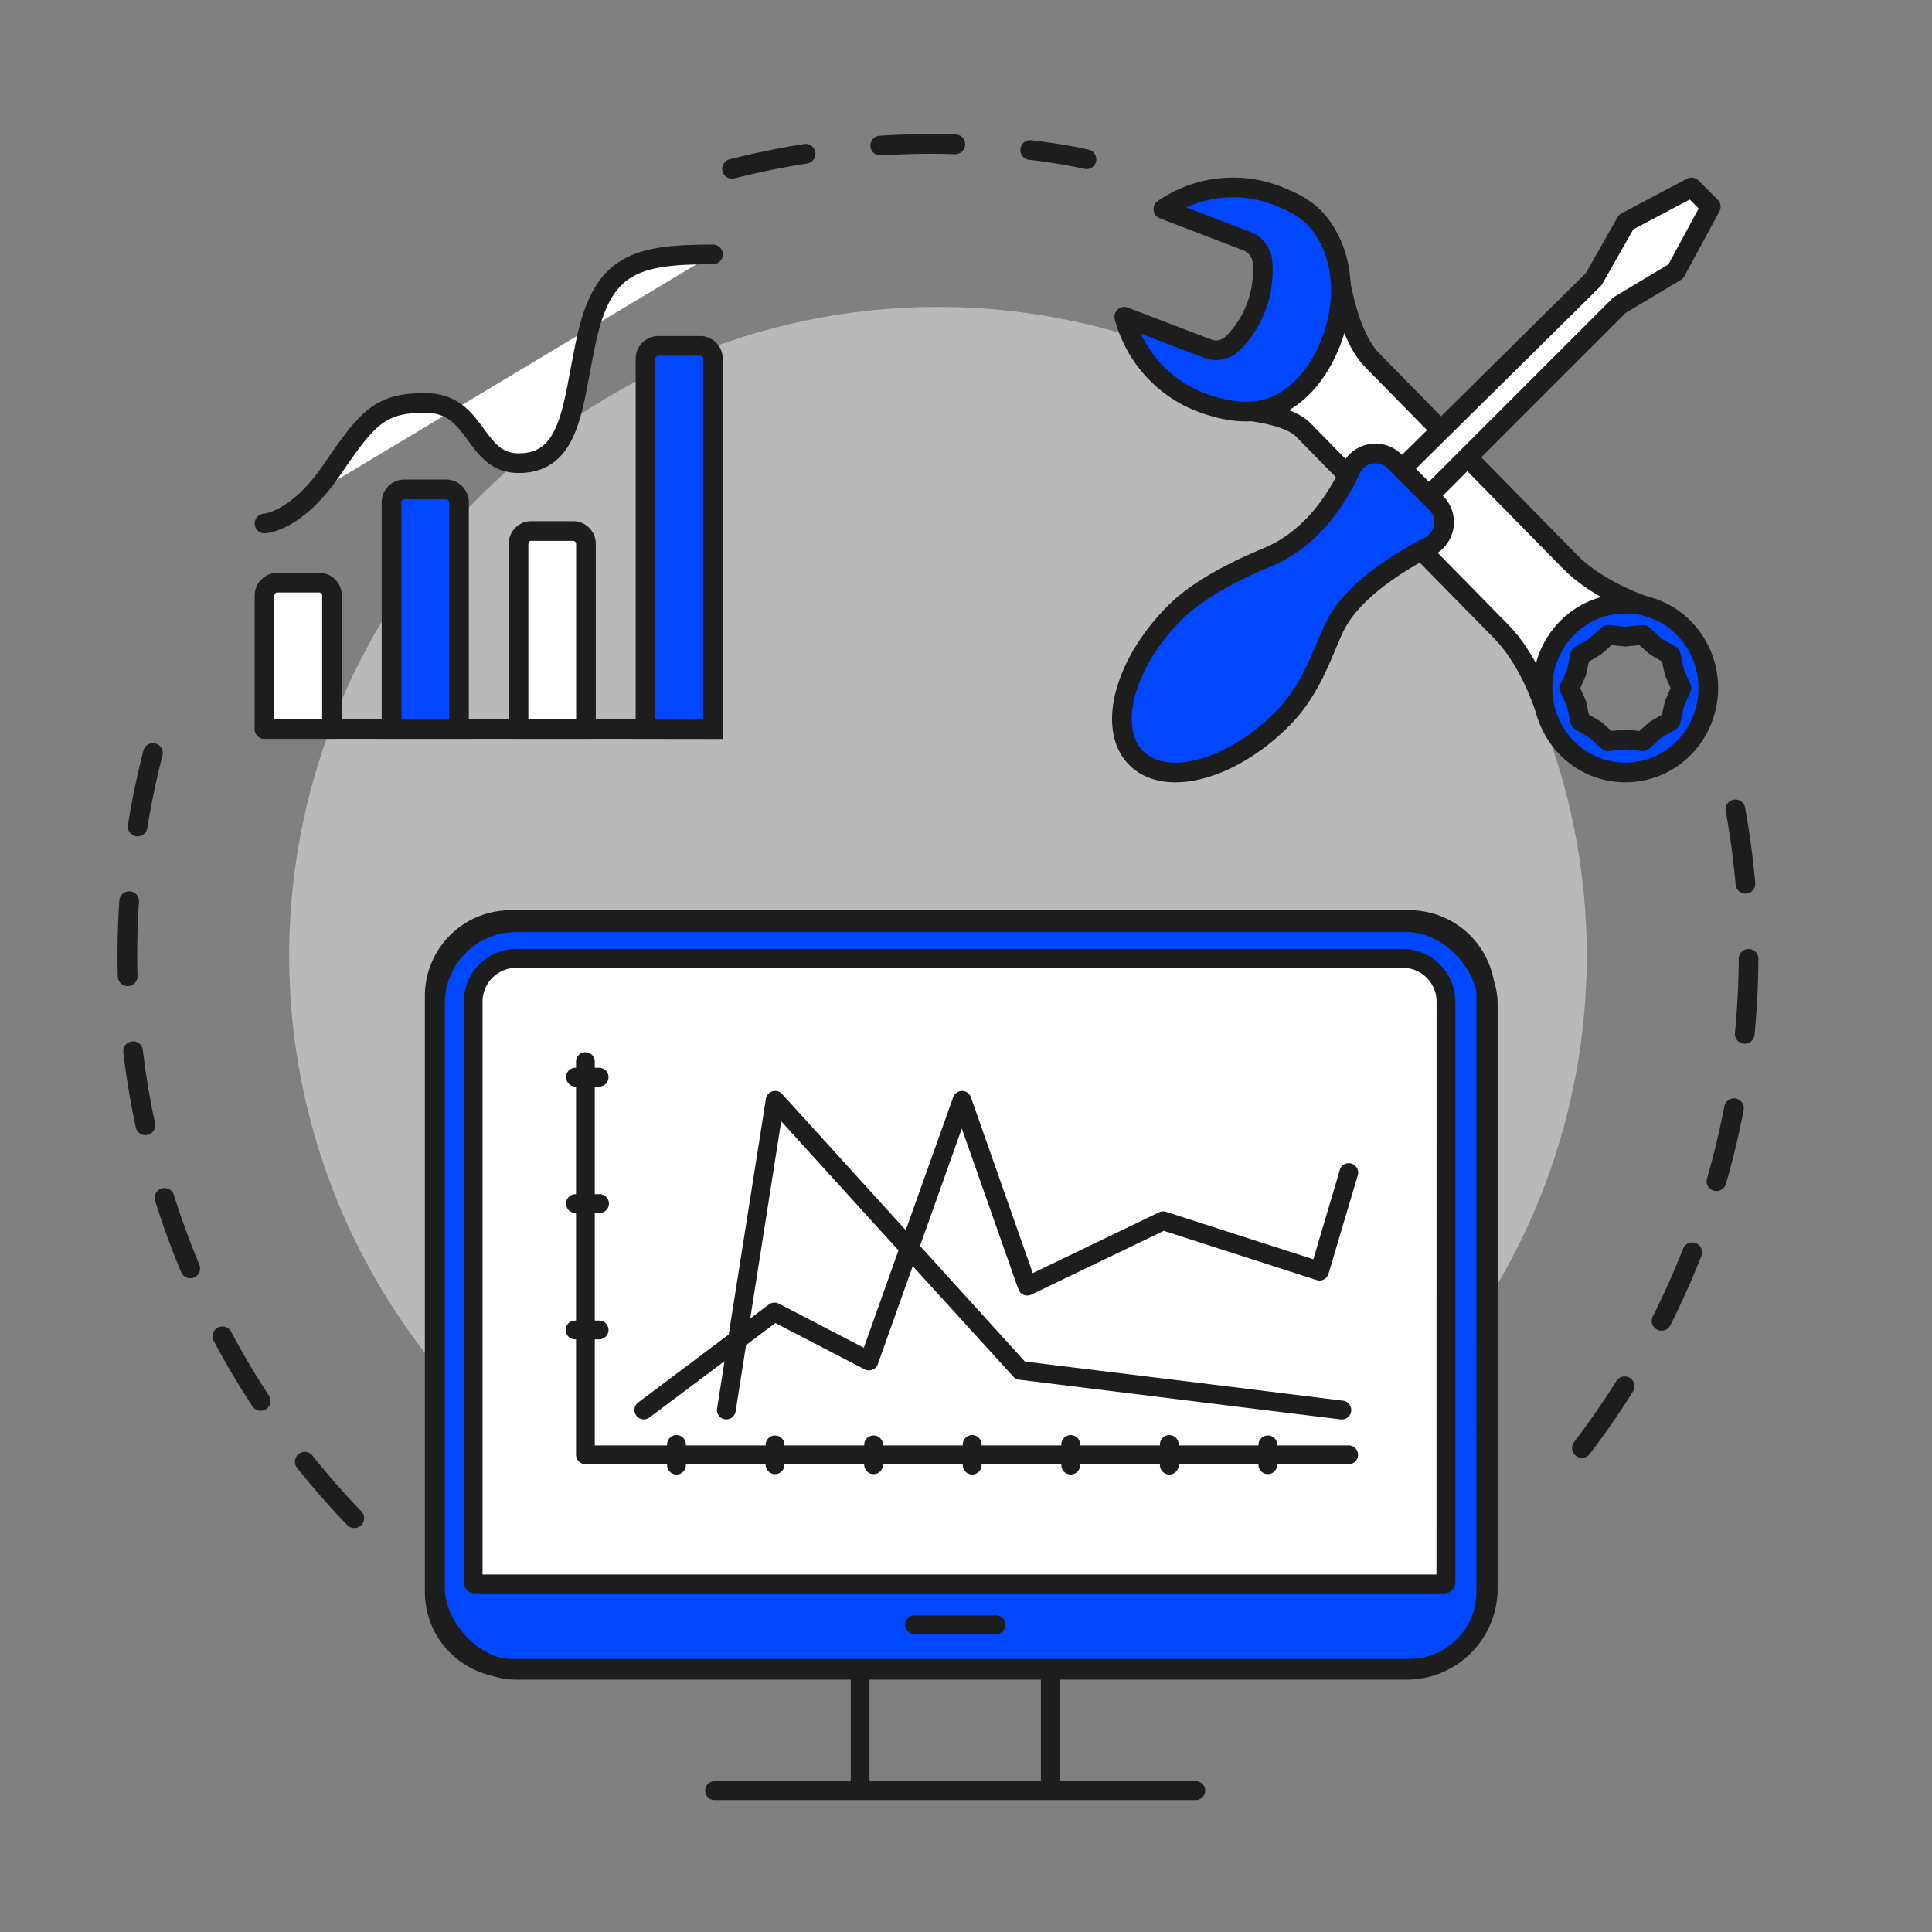
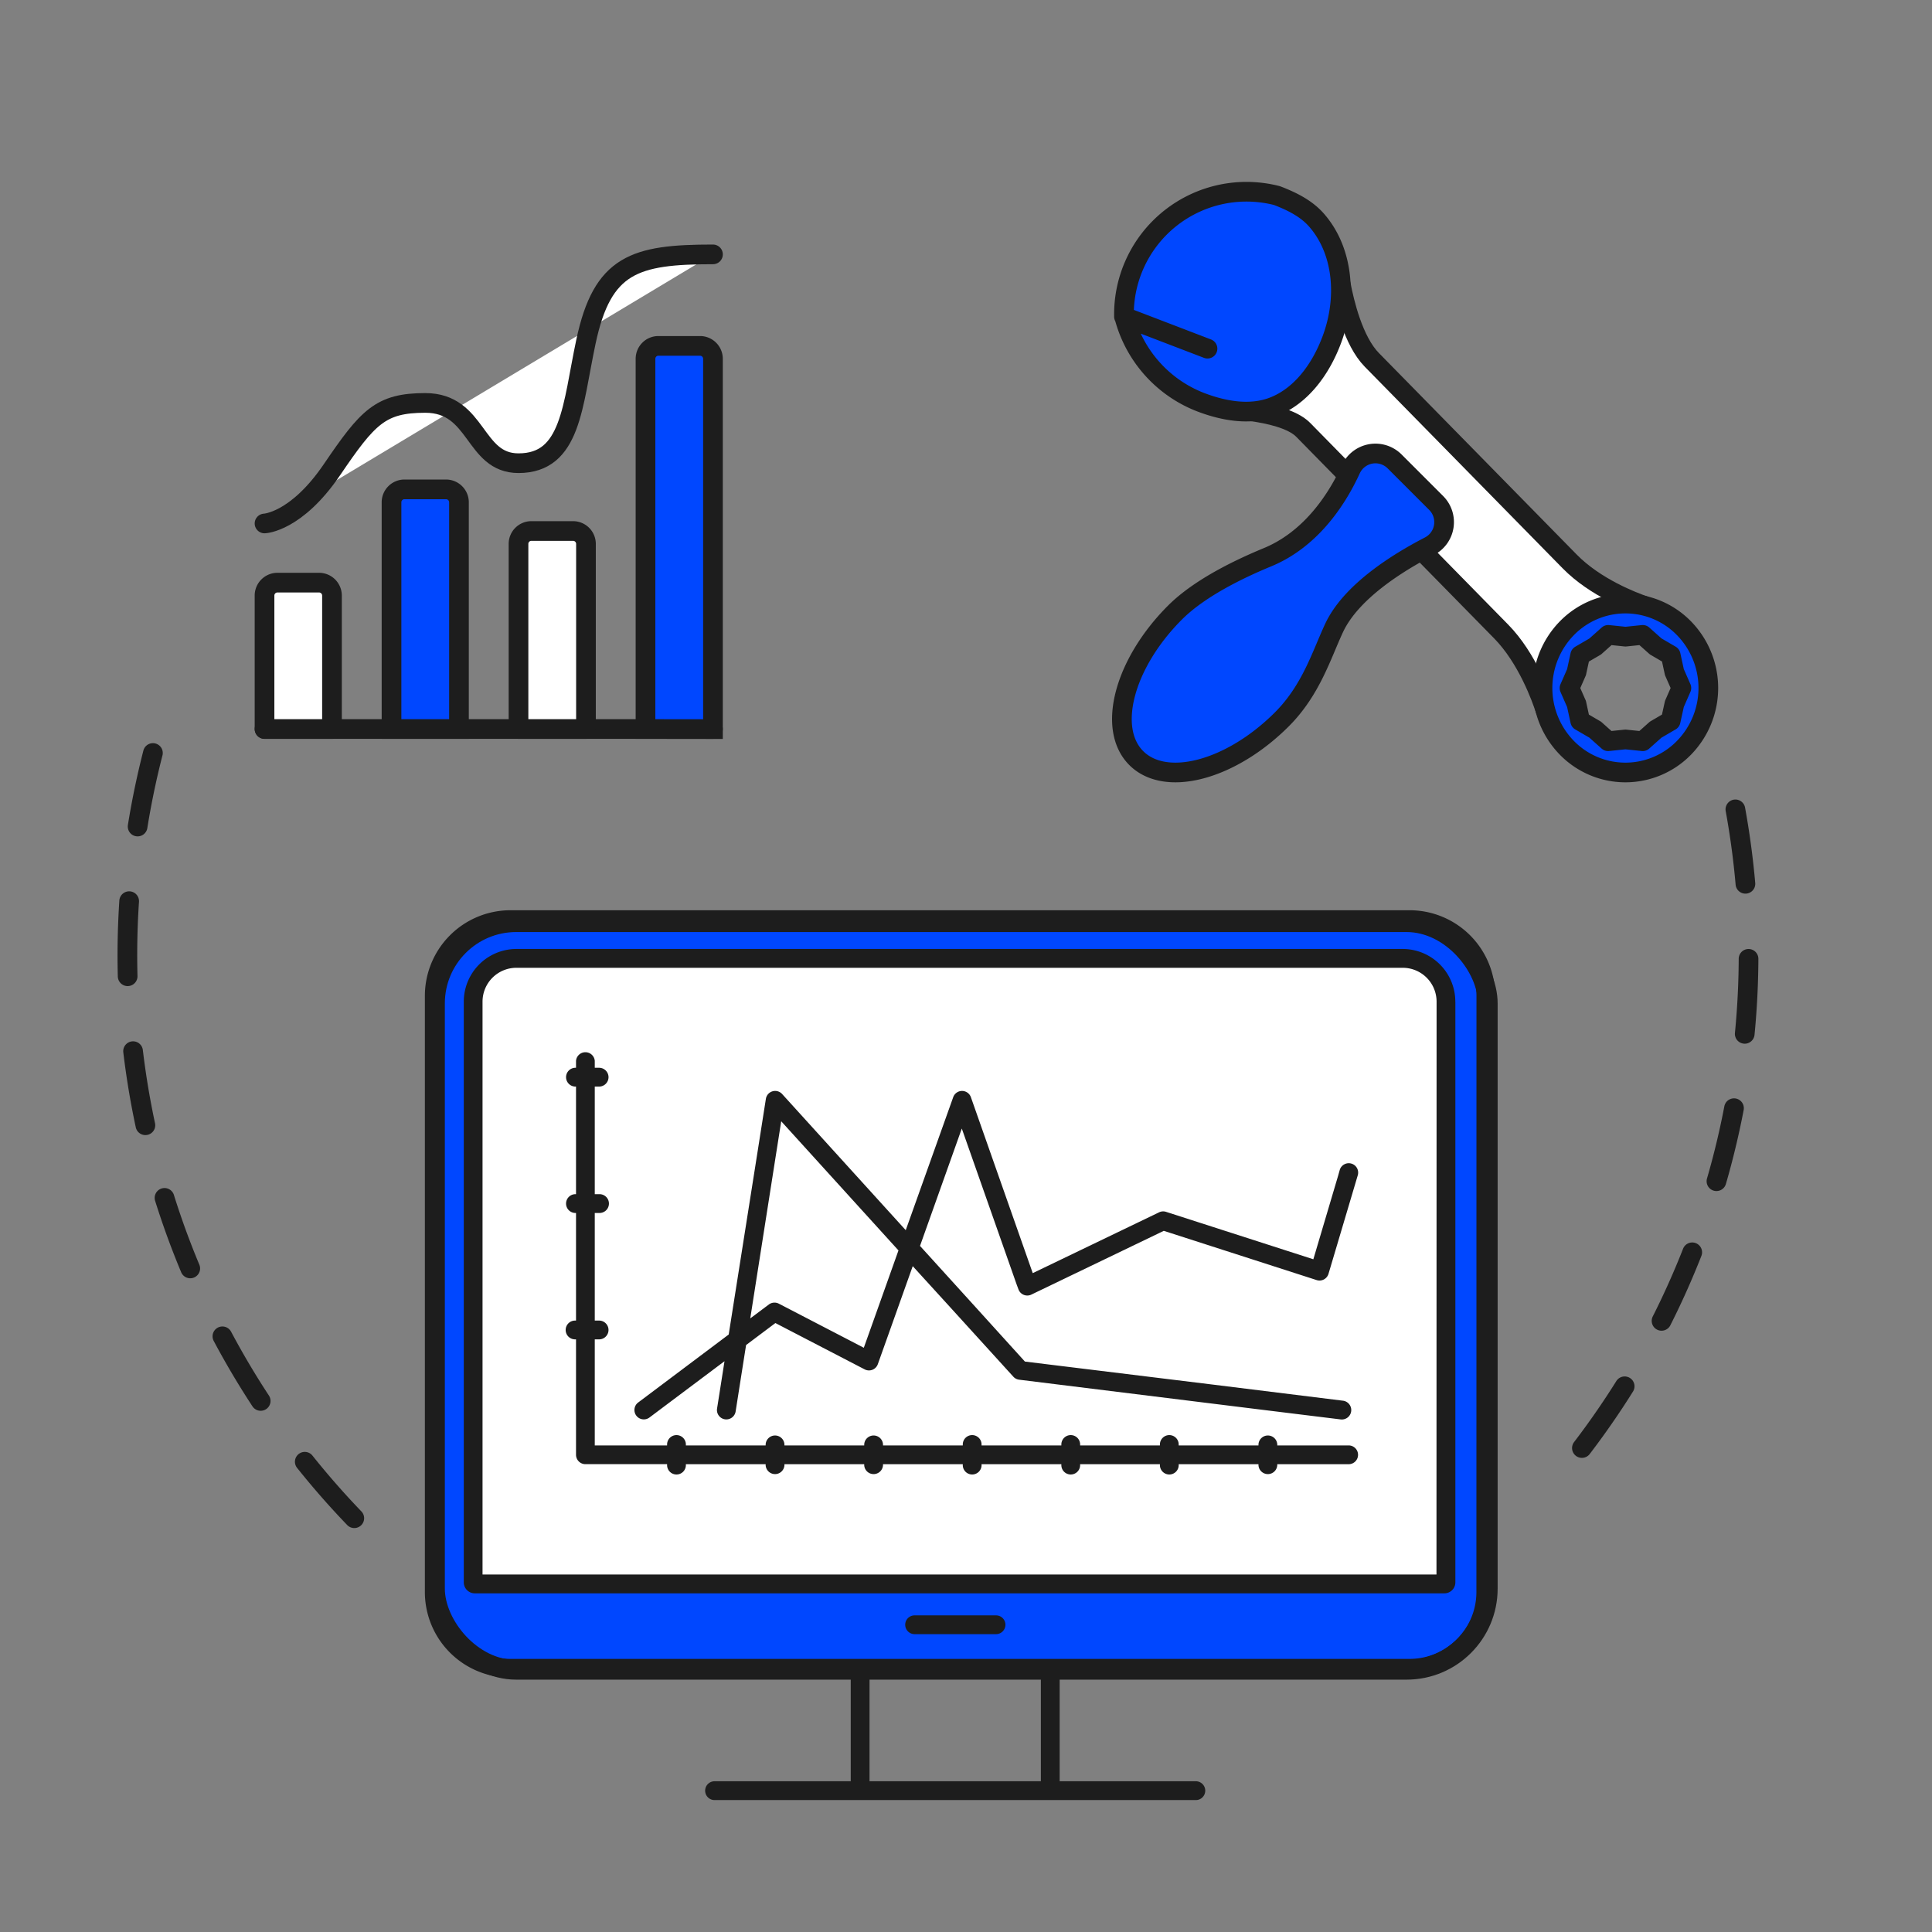
<svg xmlns="http://www.w3.org/2000/svg" id="Слой_1" data-name="Слой 1" viewBox="0 0 1080 1080">
  <rect x="0" y="0" width="1080" height="1080" fill="#808080" stroke="none" />
  <defs>
    <style>.cls-1{fill:none;stroke-dasharray:42;}.cls-1,.cls-4,.cls-7,.cls-8{stroke:#1d1d1d;stroke-width:11px;}.cls-1,.cls-7,.cls-8{stroke-linecap:round;stroke-linejoin:round;}.cls-2{opacity:0.57;}.cls-3{fill:#e5e5e5;}.cls-4,.cls-8{fill:#0047ff;}.cls-4{stroke-miterlimit:10;}.cls-5,.cls-7{fill:#fff;}.cls-6{fill:#1d1d1d;}</style>
  </defs>
  <path class="cls-1" d="M198.05,848.69A454,454,0,0,1,86.69,416.35" />
  <path class="cls-1" d="M970.09,452.44A454.09,454.09,0,0,1,872.72,824" />
-   <path class="cls-1" d="M409.2,94.37A453.58,453.58,0,0,1,530.49,80.58c22.87.48,55.22,3.49,76.86,8.45" />
  <g class="cls-2">
-     <circle class="cls-3" cx="524.33" cy="534.25" r="362.67" />
-   </g>
+     </g>
  <rect class="cls-4" x="243.17" y="515.52" width="588.52" height="417.91" rx="45.39" />
  <path class="cls-5" d="M290.07,536.65H782.46a23.8,23.8,0,0,1,23.8,23.8v326a0,0,0,0,1,0,0h-540a0,0,0,0,1,0,0v-326A23.8,23.8,0,0,1,290.07,536.65Z" />
  <path class="cls-6" d="M475.57,1001v-5.26h-75.9a5.26,5.26,0,1,0,0,10.51h81.15A5.26,5.26,0,0,1,475.57,1001Zm111.53,5.25h81.15a5.26,5.26,0,1,0,0-10.51h-75.9V1001A5.26,5.26,0,0,1,587.1,1006.22Zm-5.25-68.38v57.87H486.07V937.84h-10.5V1001a5.26,5.26,0,0,0,5.25,5.25H587.1a5.26,5.26,0,0,0,5.25-5.25V937.84Zm254-381.18V890A47.86,47.86,0,0,1,788,937.84H285.31A47.86,47.86,0,0,1,237.51,890V556.66a47.87,47.87,0,0,1,47.8-47.83H788A47.87,47.87,0,0,1,835.82,556.66Zm-10.5,0A37.36,37.36,0,0,0,788,519.33H285.31A37.36,37.36,0,0,0,248,556.66V890a37.36,37.36,0,0,0,37.3,37.33H788A37.36,37.36,0,0,0,825.32,890Zm-11.79,3.25v324.6a6.16,6.16,0,0,1-6.15,6.15h-542a6.16,6.16,0,0,1-6.15-6.15V559.92a29.46,29.46,0,0,1,29.41-29.44H784.13A29.45,29.45,0,0,1,813.53,559.91Zm-10.5,0A18.93,18.93,0,0,0,784.13,541H288.65a18.94,18.94,0,0,0-18.91,18.93V880.16H803ZM556.79,903H511.27a5.25,5.25,0,0,0,0,10.5h45.52a5.25,5.25,0,0,0,0-10.5Zm197.12-95H714v10.5h39.91a5.25,5.25,0,0,0,0-10.5ZM332.48,738.21V678.06H322v60.15ZM372.91,808H332.48V748.71H322v64.52a5.26,5.26,0,0,0,5.26,5.25h45.68ZM332.48,596.89V593A5.26,5.26,0,0,0,322,593v3.92Zm0,70.66V607.4H322v60.15ZM703.49,808H658.9v10.5h44.59ZM593.3,808H548.7v10.5h44.6Zm55.1,0H603.8v10.5h44.6ZM428,808H383.41v10.5H428Zm110.2,0H493.61v10.5H538.2Zm-55.1,0H438.51v10.5H483.1Zm31.17-111.47,23.38-65.67L568.3,718l1,2.69a5.25,5.25,0,0,0,7.23,3l2.07-1,56.34-27.12,15.62-7.52,3.43,1.1,82,26.42a5.25,5.25,0,0,0,6.65-3.5L759,657a5.25,5.25,0,0,0-10.07-3l-1,3.54-13.76,46.4-63.39-20.41-18.95-6.1a5.22,5.22,0,0,0-3.88.26l-70.64,34-34.57-98.34a5.26,5.26,0,0,0-4.95-3.51h0a5.25,5.25,0,0,0-4.94,3.49L507,685.75l-.69,1.94Zm-12,2.4-16.73,47-2.67,7.48-7.68-4-39.83-20.66a5.28,5.28,0,0,0-5.57.47L419.4,737l-2.34,14.89,16.39-12.3,27.89,14.47,22,11.42a5.24,5.24,0,0,0,7.37-2.9l7.46-20.94,12.07-33.9ZM407.35,746l-50.6,38a5.25,5.25,0,0,0,6.3,8.4l12.72-9.55L405,760.93ZM383.41,808v-.52a5.25,5.25,0,0,0-10.5,0V819a5.25,5.25,0,0,0,10.5,0V808Zm55.1,0v-.52a5.26,5.26,0,0,0-10.51,0V819a5.26,5.26,0,0,0,10.51,0V808Zm55.1,0v-.52a5.26,5.26,0,0,0-10.51,0V819a5.26,5.26,0,0,0,10.51,0V808Zm55.09,0v-.52a5.25,5.25,0,0,0-10.5,0V819a5.25,5.25,0,0,0,10.5,0V808Zm55.1,0v-.52a5.25,5.25,0,0,0-10.5,0V819a5.25,5.25,0,0,0,10.5,0V808Zm55.1,0v-.52a5.25,5.25,0,0,0-10.5,0V819a5.25,5.25,0,0,0,10.5,0V808Zm55.1,0v-.52a5.26,5.26,0,0,0-10.51,0V819A5.26,5.26,0,0,0,714,819V808ZM332.48,748.71h2.43a5.25,5.25,0,1,0,0-10.5H321.46a5.25,5.25,0,0,0,0,10.5h11Zm0-70.65h2.43a5.26,5.26,0,1,0,0-10.51H321.46a5.26,5.26,0,0,0,0,10.51h11Zm0-70.66h2.43a5.27,5.27,0,0,0,5.26-5.26,5.28,5.28,0,0,0-5.26-5.25H321.46a5.26,5.26,0,0,0,0,10.51h11ZM405,760.93l-2,12.77-2.16,13.7a5.26,5.26,0,0,0,4.37,6,5.9,5.9,0,0,0,.83.06,5.26,5.26,0,0,0,5.18-4.43l3-19.12,2.84-18L419.4,737l14-89.2,3.31-21,38.89,42.84,26.63,29.33,8,8.82L531,730.58l35.46,39a5.25,5.25,0,0,0,3.25,1.68L705,788l44.47,5.47A5.25,5.25,0,0,0,750.71,783l-72.67-9L572.93,761.12l-31-34.2-27.61-30.41-8-8.82-3.93-4.33-65.18-71.8a5.25,5.25,0,0,0-9.08,2.72l-4.47,28.44L407.35,746Z" />
  <line class="cls-7" x1="147.87" y1="407.52" x2="398.54" y2="407.52" />
  <path class="cls-7" d="M147.87,407.52v-74.6a7.22,7.22,0,0,1,7.22-7.22h23.27a7.23,7.23,0,0,1,7.22,7.22v74.6Z" />
  <path class="cls-4" d="M218.86,407.52V280.78a7.23,7.23,0,0,1,7.22-7.22h23.27a7.24,7.24,0,0,1,7.22,7.22V407.52Z" />
  <path class="cls-7" d="M289.85,407.52V304.05a7.2,7.2,0,0,1,7.22-7.22h23.27a7.22,7.22,0,0,1,7.22,7.22V407.52Z" />
  <path class="cls-4" d="M360.84,407.52V200.57a7.21,7.21,0,0,1,7.22-7.22h23.27a7.23,7.23,0,0,1,7.22,7.22v207Z" />
  <path class="cls-7" d="M147.87,292.62s17.67-.61,37.71-30.08,27.07-37.3,52.14-37.3c29.57,0,26.86,33.69,52.13,33.69,29.48,0,30.06-32.06,37.71-68,9.21-43.32,27.26-48.73,71-48.73" />
  <path class="cls-7" d="M863.78,396.56c-2-6.17-10-28.71-24.65-43.58L728.5,240.28c-6.16-6.27-19.86-9.08-28.76-10.31l49.77-71v0c1.91,10.13,7,31.67,17.36,42.21L877.5,313.89c14.37,14.64,35.46,22.62,41.69,24.76l-35.81,19.91Z" />
-   <path class="cls-8" d="M713.85,109.34c8.36,3.2,16.38,7.22,22,13.61,15.08,17.11,17.31,43.48,8.76,66.62-6.28,17-17.44,32-33,37.91-12.52,4.75-27,2.48-40.45-2.66a70.42,70.42,0,0,1-42.68-47.74L675,194.9a13.32,13.32,0,0,0,14.16-3,56.71,56.71,0,0,0,13.24-20.78,58,58,0,0,0,3.36-24.47,13.74,13.74,0,0,0-8.73-11.86l-46.69-17.89A68.5,68.5,0,0,1,713.85,109.34Z" />
+   <path class="cls-8" d="M713.85,109.34c8.36,3.2,16.38,7.22,22,13.61,15.08,17.11,17.31,43.48,8.76,66.62-6.28,17-17.44,32-33,37.91-12.52,4.75-27,2.48-40.45-2.66a70.42,70.42,0,0,1-42.68-47.74L675,194.9l-46.69-17.89A68.5,68.5,0,0,1,713.85,109.34Z" />
  <path class="cls-8" d="M941.39,351.23a45.74,45.74,0,0,0-65.54,0,47.83,47.83,0,0,0,0,66.76,45.74,45.74,0,0,0,65.54,0A47.83,47.83,0,0,0,941.39,351.23ZM936,393.49,933.9,403l-8.38,4.89-7.25,6.46-9.65-1-9.65,1-7.24-6.46L883.34,403l-2.06-9.48-3.9-8.88,3.9-8.88,2.06-9.48,8.39-4.89L899,354.9l9.65,1,9.65-1,7.25,6.46,8.38,4.89,2.06,9.48,3.9,8.88Z" />
  <path class="cls-8" d="M716.58,402.11c-28.47,28.47-64.9,38.16-81.39,21.68s-6.8-52.93,21.67-81.4c14.29-14.29,37.61-25.07,51.73-30.91,23.32-9.65,38.08-30.73,46.52-49.14a15.15,15.15,0,0,1,24.48-4.41l23.24,23.24a15.15,15.15,0,0,1-3.73,24.15c-18.12,9.36-44,25.61-53.39,45.83C738.73,366.13,732.92,385.77,716.58,402.11Z" />
-   <polygon class="cls-7" points="890.83 156.13 909.05 124.08 945.58 104.78 956.35 115.54 936.74 151.77 905.3 170.6 798.78 277.12 783.7 262.04 890.83 156.13" />
</svg>